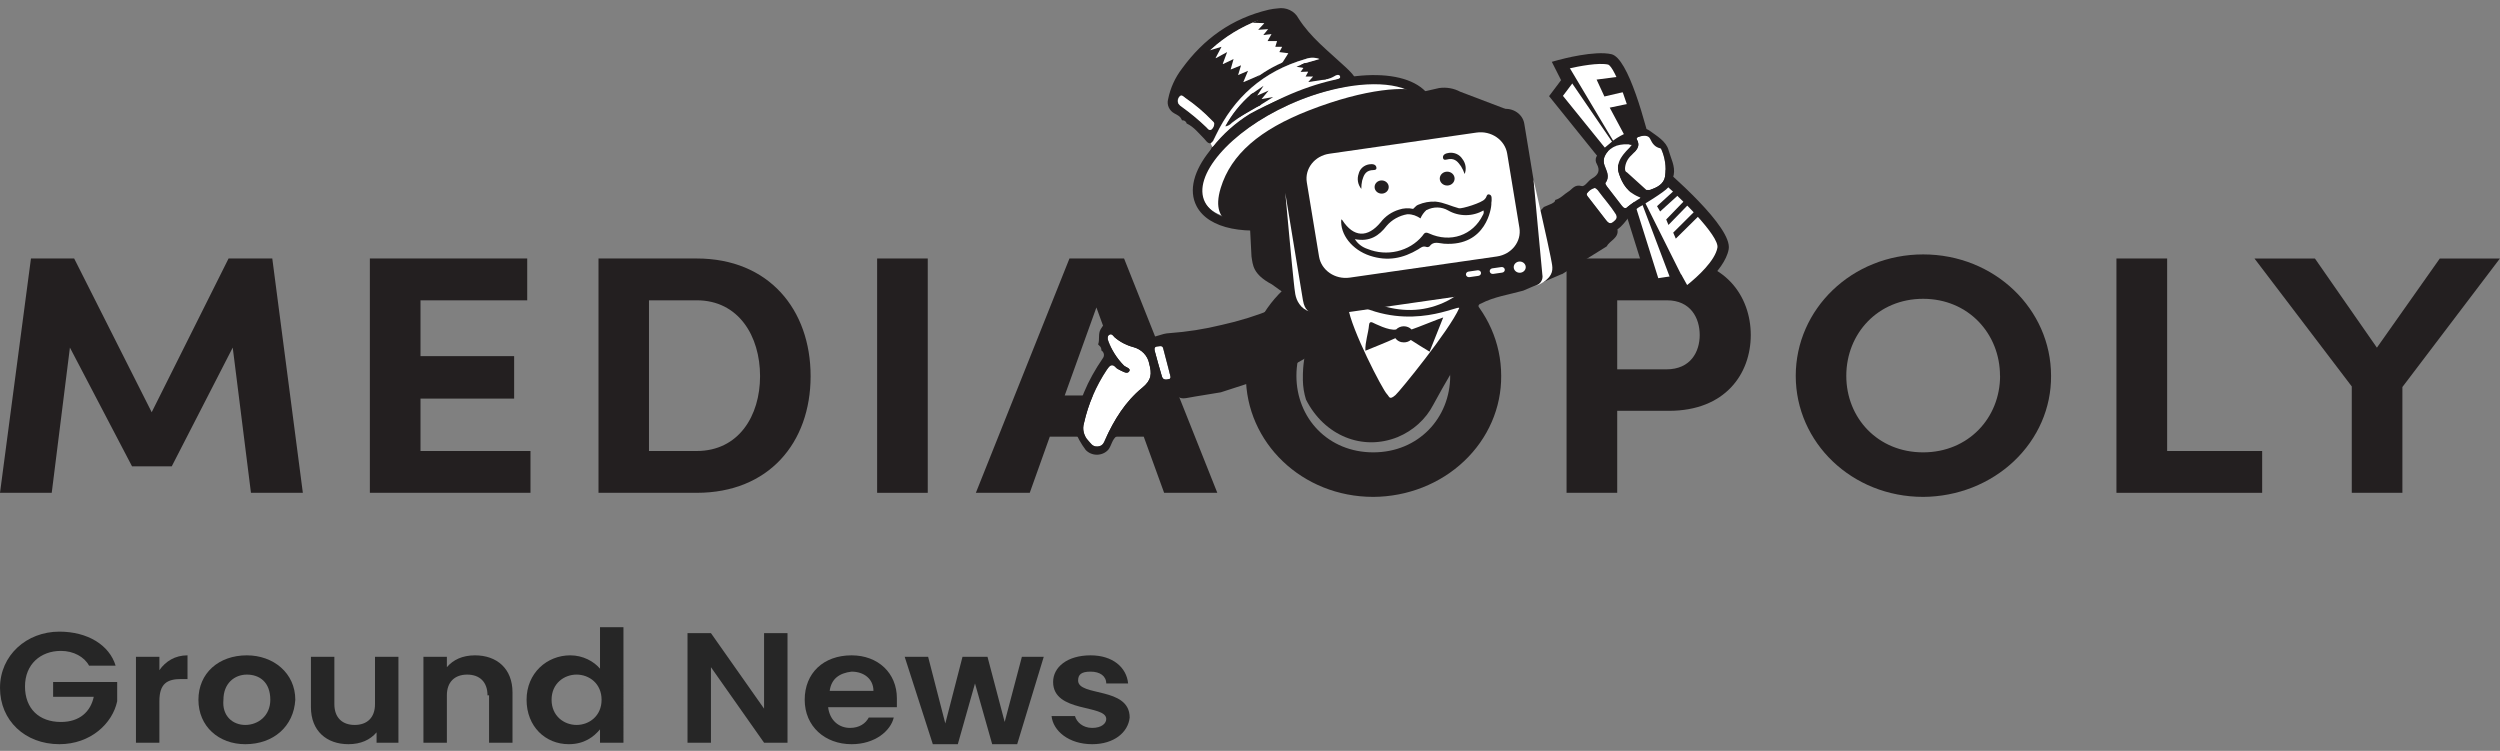
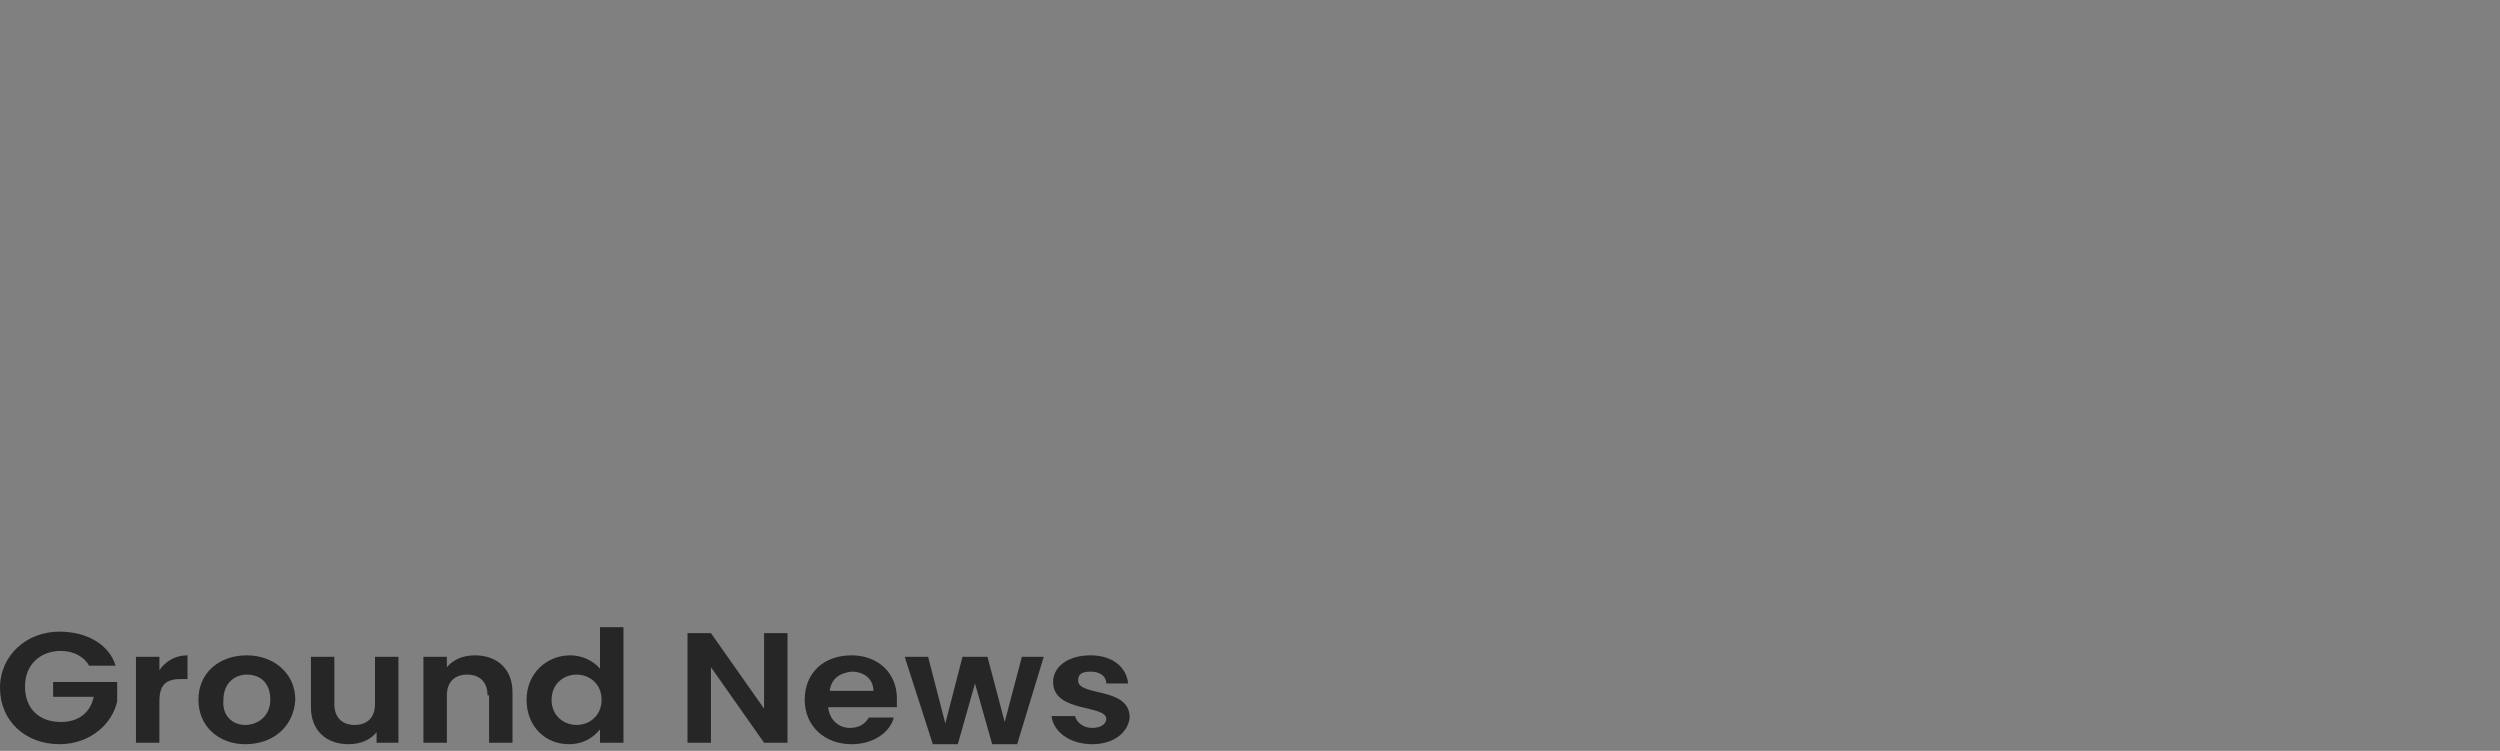
<svg xmlns="http://www.w3.org/2000/svg" width="293" height="88" viewBox="0 0 293 88" fill="none">
  <rect x="0" y="0" width="293" height="88" fill="#808080" stroke="none" />
  <path d="M13.551 78.02H10.438C9.889 76.979 8.607 76.285 7.142 76.285 4.761 76.285 2.93 77.847 2.93 80.45 2.93 83.053 4.578 84.615 7.142 84.615 9.339 84.615 10.621 83.4 10.988 81.665H6.226V79.929H13.734v2.256C13.185 84.789 10.621 87.219 6.959 87.219 2.93 87.219.0 84.442.0 80.624.0 76.805 3.113 74.028 6.959 74.028c3.296.0 5.86 1.562 6.592 3.992z" fill="#262626" />
  <path d="M18.68 87.046H15.934V76.98h2.747v1.562C19.413 77.501 20.512 76.806 21.977 76.806v2.777H21.244C19.596 79.583 18.68 80.104 18.68 82.187v4.86z" fill="#262626" />
  <path d="M28.75 87.22C25.637 87.22 23.256 85.137 23.256 82.013c0-3.124 2.381-5.207 5.677-5.207 3.113.0 5.677 2.083 5.677 5.207C34.426 85.137 32.046 87.22 28.75 87.22zM28.75 84.964c1.465.0 2.93-1.041 2.93-2.951C31.68 79.93 30.398 79.063 28.933 79.063S26.186 80.104 26.186 82.013C26.003 83.922 27.285 84.964 28.75 84.964z" fill="#262626" />
  <path d="M46.88 87.046H44.133v-1.215C43.4 86.698 42.301 87.219 40.836 87.219c-2.564.0-4.395-1.562-4.395-4.339v-5.901h2.747v5.554C39.188 84.095 40.104 84.963 41.569 84.963 43.034 84.963 43.95 84.095 43.95 82.533V76.979h2.747V87.046H46.88z" fill="#262626" />
  <path d="M57.135 81.493C57.135 79.93 56.219 79.063 54.755 79.063c-1.465.0-2.381.868-2.381 2.43v5.554H49.627V76.98h2.747v1.215C53.106 77.327 54.205 76.806 55.67 76.806c2.564.0 4.395 1.562 4.395 4.339V87.046H57.318V81.493H57.135z" fill="#262626" />
  <path d="M66.842 76.806C68.307 76.806 69.589 77.5 70.322 78.368V73.508h2.747V87.046H70.322v-1.562C69.589 86.351 68.49 87.219 66.659 87.219c-2.747.0-4.944-2.083-4.944-5.207.0-3.124 2.381-5.207 5.128-5.207zM67.575 79.062C66.11 79.062 64.645 80.103 64.645 82.012 64.645 83.922 66.11 84.963 67.575 84.963 69.04 84.963 70.505 83.922 70.505 82.012 70.505 80.103 69.04 79.062 67.575 79.062z" fill="#262626" />
  <path d="M92.296 74.203V87.046H89.549L83.323 78.195v8.851H80.576V74.203H83.323L89.549 83.054V74.203h2.747z" fill="#262626" />
  <path d="M99.804 87.22C96.691 87.22 94.311 85.137 94.311 82.013 94.311 78.889 96.508 76.806 99.804 76.806c3.113.0 5.311 2.083 5.311 5.033.0.347.0.694.0 1.041H97.057C97.24 84.443 98.339 85.311 99.621 85.311 100.72 85.311 101.452 84.79 101.819 84.096H104.749C104.382 85.658 102.551 87.22 99.804 87.22zM97.24 80.972h5.128C102.368 79.583 101.269 78.716 99.804 78.716 98.339 78.889 97.424 79.583 97.24 80.972z" fill="#262626" />
  <path d="M106.029 76.979h2.747l2.015 7.81L112.805 76.979H115.735L117.749 84.616 119.764 76.979h2.563l-3.113 10.24H116.284L114.27 80.103l-2.014 7.116H109.326l-3.297-10.24z" fill="#262626" />
  <path d="M128.003 87.22C125.257 87.22 123.425 85.658 123.242 83.922h2.747C126.172 84.617 126.905 85.311 128.003 85.311 129.102 85.311 129.652 84.79 129.652 84.269 129.652 82.534 123.425 83.575 123.425 79.93c0-1.736 1.648-3.124 4.395-3.124C130.384 76.806 132.032 78.195 132.215 80.104H129.652C129.652 79.236 128.919 78.716 127.82 78.716 126.722 78.716 126.355 79.063 126.355 79.757 126.355 81.666 132.398 80.451 132.398 84.096 132.215 85.832 130.567 87.22 128.003 87.22z" fill="#262626" />
  <g clip-path="url(#clip0_1537_5444)">
    <path d="M27.276 40.737 20.127 54.658H15.477L8.194 40.737 6.063 57.758H0L3.628 30.295H8.692L17.779 48.313l9.009-18.018h5.124l3.582 27.463H29.412l-2.136-17.021z" fill="#231f20" />
    <path d="M62.172 57.758H43.348V30.295H61.79v4.901H49.282V41.735H60.257V46.718H49.282V52.857h12.89v4.901z" fill="#231f20" />
    <path d="M81.653 30.295C90.101 30.295 95.004 36.275 95.004 44.087 95.004 51.898 90.092 57.758 81.653 57.758H70.144V30.295h11.509zm7.426 13.792c0-4.703-2.518-8.891-7.426-8.891H76.06V52.857H81.653C86.561 52.857 89.079 48.751 89.079 44.087z" fill="#231f20" />
    <path d="M108.733 30.295V57.758h-5.934V30.295h5.934z" fill="#231f20" />
    <path d="M123.035 51.18l-2.348 6.578h-6.316l10.97-27.463H131.74l10.929 27.463h-6.233L134.047 51.18H123.035zm5.464-15.146L124.784 46.352h7.467L128.499 36.034z" fill="#231f20" />
    <path d="M146.016 44.048C146.016 36.232 152.59 29.817 160.954 29.817 169.319 29.817 175.939 36.232 175.939 44.048 175.954 45.899 175.578 47.734 174.833 49.449S172.988 52.725 171.596 54.043C170.205 55.361 168.548 56.409 166.722 57.129 164.896 57.848 162.936 58.224 160.954 58.235c-8.364.0-14.938-6.376-14.938-14.188zm23.938.0c0-4.944-3.715-9.028-9.009-9.028-5.294.0-9.005 4.067-9.005 9.028C151.94 49.009 155.651 53.016 160.945 53.016c5.294.0 9.018-4.028 9.018-8.968H169.954z" fill="#231f20" />
    <path d="M205.19 39.263c0 4.506-2.946 8.886-9.603 8.886H189.538v9.609H183.6V30.295h11.997C202.253 30.295 205.19 34.796 205.19 39.263zM199.206 39.263C199.206 37.268 198.138 35.196 195.362 35.196H189.538V43.287H195.302c2.854.0 3.904-2.072 3.904-4.024z" fill="#231f20" />
    <path d="M210.461 44.048C210.461 36.232 217.035 29.817 225.4 29.817c8.364.0 14.984 6.414 14.984 14.23C240.399 45.899 240.024 47.734 239.279 49.449 238.533 51.164 237.433 52.725 236.042 54.043c-1.392 1.318-3.048 2.366-4.874 3.086C229.341 57.848 227.381 58.224 225.4 58.235 217.035 58.235 210.461 51.86 210.461 44.048zm23.939.0C234.4 39.104 230.684 35.02 225.39 35.02 220.096 35.02 216.386 39.087 216.386 44.048 216.386 49.009 220.096 53.016 225.39 53.016 230.684 53.016 234.409 48.988 234.409 44.048H234.4z" fill="#231f20" />
    <path d="M253.99 30.295V52.857h11.136v4.901H248.047V30.295H253.99z" fill="#231f20" />
    <path d="M281.561 45.359v12.399H275.627V45.29L264.229 30.303h7.084L278.573 40.746 285.939 30.303H292.983L281.561 45.359z" fill="#231f20" />
    <path d="M162.018 50.14C161.705 50.14 155.039 34.706 155.039 34.706l18.065-1.453L172.68 37.203 162.018 50.14z" fill="#fff" />
    <path d="M182.367 11.236 189.839 20.509 193.858 33.295 196.689 32.865 197.518 34.357S201.523 31.537 201.937 29.108C202.351 26.679 193.292 19.121 193.292 19.121S190.529 7.392 188.688 6.963C186.846 6.533 182.795 7.642 182.795 7.642L183.716 9.452 182.367 11.236z" fill="#fff" />
    <path d="M197.29 35.312 196.319 33.592 193.382 34.022l-4.143-13.207L181.551 11.27 182.959 9.396 181.873 7.246 182.619 7.04C183.052 6.92 186.9 5.896 188.861 6.352 190.822 6.808 192.825 14.241 193.902 18.785 195.771 20.355 203.045 26.644 202.603 29.203 202.143 31.851 198.101 34.727 197.93 34.852L197.29 35.312zM197.056 32.19 197.732 33.407C198.998 32.405 201.019 30.527 201.282 29.022 201.507 27.711 197.166 23.201 192.843 19.598L192.682 19.46 192.636 19.267C191.048 12.496 189.253 7.926 188.493 7.573 187.397 7.315 185.114 7.741 183.733 8.063L184.474 9.516l-1.298 1.72L190.459 20.239 194.349 32.603 197.056 32.19z" fill="#231f20" />
    <path d="M183.651 7.427l6.845 11.47-7.697-11.26L183.651 7.427z" fill="#231f20" />
    <path d="M195.892 32.986 191.15 20.436 197.075 32.277 195.892 32.986z" fill="#231f20" />
    <path d="M190.141 8.936 187.121 9.327 188.037 11.309 190.832 10.656" fill="#231f20" />
    <path d="M191.316 12.057 188.66 12.616l2.804 5.245L192.454 17.668 191.316 12.057z" fill="#231f20" />
    <path d="M194.735 21.154l-1.602 1.363L193.543 23.115 195.803 21.326" fill="#231f20" />
    <path d="M196.551 22.019 194.203 24.164 194.567 24.787 197.011 22.569 196.551 22.019z" fill="#231f20" />
    <path d="M197.613 23.313l-2.334 2.408L195.542 26.365 197.991 23.85 197.613 23.313z" fill="#231f20" />
    <path d="M198.733 24.645 196.1 27.264 196.403 27.969 199.166 25.239 198.733 24.645z" fill="#231f20" />
    <path d="M161.723 34.254C162.024 34.353 162.332 34.432 162.644 34.491 163.417 34.636 164.211 34.657 164.992 34.555L163.049 33.742C162.768 33.712 162.49 33.663 162.216 33.596 161.503 33.48 160.853 33.14 160.375 32.633L158.598 31.872C159.304 32.987 160.412 33.831 161.723 34.254z" fill="#231f20" />
    <path d="M176.948 26.907C176.999 26.799 177.023 26.682 177.015 26.564 177.008 26.447 176.971 26.333 176.906 26.232 176.325 26.694 175.627 27.009 174.879 27.149 174.13 27.289 173.356 27.249 172.629 27.031L170.125 30.363C173.196 31.292 176.054 29.804 176.948 26.907z" fill="#fff" />
    <path d="M164.988 34.555C164.207 34.657 163.413 34.636 162.64 34.491 162.327 34.432 162.02 34.353 161.719 34.254c-1.31-.421-2.417-1.262-3.126-2.373L152.328 29.263C151.674 29.796 151.614 30.617 152.254 31.356 153.175 32.44 154.404 32.569 156.177 31.743 156.209 32.302 156.614 32.633 157.005 32.977 158.3 34.144 159.843 35.042 161.535 35.613 164.095 36.447 166.645 36.503 169.145 35.389 170.665 34.72 171.93 33.633 172.768 32.272 172.901 32.053 173.182 31.821 173.016 31.563 172.851 31.305 172.556 31.477 172.312 31.49 171.626 31.537 170.825 31.296 170.429 32.126 170.377 32.178 170.312 32.217 170.239 32.239 170.167 32.262 170.09 32.267 170.015 32.255 169.518 32.148 169.288 32.474 168.979 32.724 168.569 33.062 168.128 33.367 167.662 33.635L166.521 35.187 164.988 34.555z" fill="#fff" />
    <path d="M162.212 33.592C162.485 33.659 162.764 33.708 163.045 33.738L160.389 32.629C160.863 33.133 161.505 33.472 162.212 33.592z" fill="#fff" />
    <path d="M173.596 26.438C174.006 26.485 174.199 26.339 174.162 25.952 174.135 25.677 174.103 25.402 174.061 25.131L173.141 26.369C173.283 26.395 173.426 26.421 173.596 26.438z" fill="#fff" />
    <path d="M192.821 22.414C193.004 22.401 193.181 22.351 193.342 22.268 194.221 22.006 195.022 21.554 195.151 20.664 195.304 19.573 195.145 18.464 194.69 17.448 194.69 17.423 194.635 17.414 194.621 17.392 194.092 16.494 194.009 16.141 193.309 15.909 193.115 15.851 192.91 15.83 192.707 15.847 192.504 15.864 192.306 15.919 192.126 16.008 191.928 16.064 191.726 16.159 191.845 16.365 192.306 17.199 191.698 17.676 191.201 18.197 190.769 18.585 190.504 19.108 190.455 19.667 190.455 19.865 190.455 19.985 190.455 20.286 190.496 20.894 190.792 21.463 191.279 21.868 191.708 22.214 192.254 22.407 192.821 22.414z" fill="#fff" />
    <path d="M189.738 20.346C189.277 18.915 190.322 17.964 191.289 16.971 190.66 16.856 190.009 16.896 189.402 17.087 188.366 17.517 187.717 18.429 188.02 19.319 188.264 20.037 188.72 20.681 188.154 21.438 188.103 21.503 188.223 21.713 188.306 21.825 188.886 22.59 189.48 23.347 190.069 24.108 190.253 24.353 190.493 24.538 190.75 24.254 191.241 23.856 191.765 23.494 192.316 23.171 190.787 22.651 190.138 21.554 189.738 20.346z" fill="#fff" />
    <path d="M187.237 22.276C187.142 22.178 187.034 22.091 186.915 22.019 186.565 22.1 186.258 22.295 186.049 22.569 185.81 22.797 186.049 22.999 186.187 23.184 186.859 24.044 187.541 24.929 188.213 25.806 188.434 26.09 188.673 26.318 189.051 26.017 189.428 25.716 189.635 25.535 189.336 25.062 188.724 24.082 187.927 23.218 187.237 22.276z" fill="#fff" />
    <path d="M153.851 26.283 153.73 26.344 153.851 26.283z" fill="#231f20" />
    <path d="M153.599 26.443C153.587 26.481 153.587 26.521 153.599 26.559 153.587 26.521 153.587 26.481 153.599 26.443z" fill="#231f20" />
    <path d="M154.552 26.305C154.262 26.442 154.022 26.735 153.631 26.606 154.031 26.739 154.271 26.442 154.552 26.305z" fill="#231f20" />
    <path d="M158.014 30.153C158.061 30.769 158.261 31.367 158.598 31.898 158.263 31.366 158.063 30.769 158.014 30.153z" fill="#231f20" />
    <path d="M169.283 30.849C168.672 31.853 167.754 32.665 166.648 33.18 165.541 33.695 164.295 33.891 163.068 33.743L165.011 34.555C165.963 34.424 166.875 34.111 167.69 33.635l2.459-3.272C169.463 30.153 169.449 30.557 169.283 30.849z" fill="#231f20" />
    <path d="M153.586 26.583 153.601 26.567 153.586 26.583z" fill="#231f20" />
    <path d="M166.522 35.187 167.691 33.635C166.875 34.111 165.963 34.424 165.012 34.555L166.522 35.187z" fill="#231f20" />
    <path d="M158.014 30.153C158.07 30.176 158.123 30.205 158.172 30.24 158.123 30.205 158.07 30.176 158.014 30.153z" fill="#231f20" />
    <path d="M153.586 26.58 153.651 26.602C153.628 26.597 153.606 26.59 153.586 26.58z" fill="#231f20" />
    <path d="M153.598 26.567C153.618 26.578 153.64 26.587 153.662 26.593 153.642 26.581 153.62 26.573 153.598 26.567z" fill="#231f20" />
    <path d="M153.58 26.559s0 0 0 .023C153.58 26.582 153.585 26.568 153.58 26.559z" fill="#231f20" />
    <path d="M153.598 26.443C153.628 26.392 153.675 26.351 153.732 26.326 153.675 26.351 153.628 26.392 153.598 26.443z" fill="#231f20" />
    <path d="M196.16 20.492C196.358 19.486 195.814 18.54 195.557 17.599 195.276 16.554 194.176 15.935 193.333 15.316 192.629 14.8 191.625 15.118 190.82 15.492 190.211 15.742 189.638 16.059 189.112 16.438 188.748 16.795 187.514 17.655 187.091 18.377 187.029 18.515 187.003 18.665 187.014 18.814 187.025 18.963 187.074 19.108 187.155 19.237 187.556 19.985 187.335 20.497 186.584 20.922 186.124 21.176 185.751 21.911 185.364 21.803 184.526 21.576 184.282 22.177 183.808 22.461 183.334 22.745 182.888 23.278 182.266 23.437 182.266 23.7 182.027 23.755 181.866 23.867L180.945 24.258C180.337 25.015 179.403 25.337 178.565 25.78 178.173 25.991 177.906 25.78 177.851 25.35 177.824 25.174 177.819 24.998 177.805 24.822 177.805 24.495 177.805 24.078 177.414 24 177.023 23.923 177.101 24.43 176.926 24.619 176.91 24.644 176.896 24.67 176.884 24.697 176.604 25.234 176.277 25.935 175.618 25.836 175.13 25.763 175.236 24.976 175.158 24.512 175.124 24.271 175.083 24.035 175.034 23.803L174.053 25.092C174.095 25.363 174.127 25.638 174.155 25.914 174.166 25.981 174.16 26.049 174.137 26.114 174.114 26.178 174.075 26.237 174.024 26.285 173.972 26.333 173.909 26.368 173.84 26.389 173.77 26.41 173.697 26.415 173.625 26.404 173.455 26.404 173.289 26.361 173.123 26.331L172.622 26.993C173.348 27.21 174.123 27.25 174.871 27.111 175.619 26.971 176.317 26.655 176.898 26.193 176.963 26.294 177 26.408 177.008 26.526 177.015 26.643 176.991 26.761 176.94 26.868 176.047 29.766 173.188 31.253 170.117 30.307l-2.458 3.272C168.125 33.311 168.565 33.006 168.975 32.668 169.284 32.418 169.514 32.092 170.011 32.199 170.086 32.211 170.164 32.206 170.236 32.183S170.373 32.122 170.426 32.07C170.822 31.24 171.623 31.481 172.308 31.434 172.548 31.434 172.87 31.288 173.013 31.507 173.156 31.726 172.898 31.997 172.764 32.216 171.926 33.577 170.662 34.664 169.141 35.333 166.641 36.447 164.077 36.391 161.531 35.557 159.84 34.986 158.296 34.088 157.002 32.921 156.61 32.577 156.205 32.246 156.173 31.687 155.746 31.891 155.295 32.046 154.829 32.148l-1.303 6.363L154.11 38.54C153.855 38.583 153.623 38.706 153.452 38.889L153.259 39.826 153.167 39.628C153.167 39.74 153.139 39.856 153.13 39.981 152.955 41.984 152.67 42.401 152.697 44.551 152.708 45.325 152.832 46.095 153.065 46.838 155.202 51.056 159.681 52.896 163.815 51.223 165.623 50.466 167.089 49.141 167.958 47.478 168.626 46.24 169.486 44.718 169.933 43.975 170.09 43.708 171.977 40.2 172.493 38.601 172.834 37.72 173.094 36.814 173.271 35.892 173.275 35.819 173.305 35.75 173.356 35.695 173.406 35.64 173.475 35.602 173.551 35.587 175.098 34.774 176.852 34.533 178.519 34.065l4.405-1.892C182.938 32.155 182.959 32.141 182.983 32.136 183.006 32.13 183.031 32.133 183.053 32.143l5.244-3.259C188.665 28.188 189.761 27.895 189.563 26.885 190.668 26.107 191.11 24.736 192.389 24.116 192.389 24.116 195.069 22.521 195.511 21.967 195.815 21.513 196.034 21.015 196.16 20.492zM171.019 36.111C169.846 38.755 164.054 45.858 163.552 46.3 162.811 46.945 162.843 46.477 162.553 46.193 162.038 45.686 158.35 38.562 157.996 36 157.968 35.78 157.867 35.497 158.106 35.342 158.346 35.187 158.567 35.445 158.76 35.548 165.371 38.944 171.079 35.643 171.019 36.111zm18.06-10.095C188.706 26.318 188.462 26.09 188.241 25.806 187.569 24.946 186.888 24.056 186.216 23.184 186.073 22.999 185.838 22.797 186.078 22.569 186.287 22.295 186.594 22.1 186.943 22.018 187.062 22.091 187.171 22.178 187.266 22.276 187.947 23.218 188.743 24.082 189.365 25.062 189.646 25.535 189.374 25.767 189.079 26.017zm1.685-1.763C190.506 24.529 190.267 24.353 190.083 24.108 189.494 23.347 188.9 22.59 188.32 21.825 188.237 21.713 188.117 21.503 188.168 21.438 188.734 20.681 188.278 20.037 188.034 19.319 187.735 18.429 188.384 17.504 189.415 17.087 190.023 16.896 190.674 16.856 191.303 16.971 190.336 17.964 189.282 18.914 189.751 20.346 190.152 21.563 190.801 22.651 192.325 23.171 191.769 23.493 191.241 23.855 190.746 24.254H190.764zM193.361 22.255C193.225 22.269 193.087 22.269 192.951 22.255L190.681 20.2C190.433 20.097 190.451 19.864 190.456 19.667 190.504 19.108 190.77 18.585 191.202 18.196 191.699 17.676 192.329 17.199 191.846 16.365 191.726 16.159 191.929 16.064 192.127 16.008 192.61 15.862 193.186 15.832 193.393 16.266 193.66 16.834 193.955 17.255 194.622 17.392 194.637 17.396 194.652 17.403 194.664 17.413 194.676 17.422 194.685 17.435 194.691 17.448 195.145 18.464 195.304 19.573 195.151 20.664 195.023 21.554 194.222 21.984 193.342 22.255H193.361z" fill="#231f20" />
    <path d="M132.814 40.677C131.996 40.459 131.245 40.062 130.622 39.521 130.475 39.383 130.309 39.069 130.033 39.215 129.757 39.362 129.803 39.697 129.881 39.942 130.262 40.998 130.871 41.97 131.672 42.797 131.898 43.063 132.62 43.158 132.321 43.553 132.072 43.88 131.534 43.493 131.147 43.325 131.029 43.283 130.922 43.217 130.834 43.132 130.323 42.543 130.051 42.857 129.729 43.325 128.448 45.247 127.539 47.365 127.045 49.581 126.935 49.936 126.924 50.311 127.011 50.671 127.099 51.031 127.283 51.365 127.547 51.64 127.846 51.941 128.007 52.371 128.634 52.328 129.26 52.285 129.379 51.847 129.554 51.468 130.585 49.207 131.893 47.066 133.872 45.449 134.982 44.542 135.005 43.811 134.687 42.62 134.605 42.164 134.386 41.738 134.054 41.394 133.722 41.05 133.292 40.801 132.814 40.677z" fill="#fff" />
-     <path d="M135.677 40.591C135.36 40.591 135.245 40.806 135.318 41.077 135.59 42.092 135.871 43.106 136.17 44.112 136.308 44.585 136.695 44.516 137.059 44.422 137.114 44.389 137.156 44.34 137.178 44.282S137.2 44.162 137.178 44.104C136.888 42.999 136.612 41.894 136.313 40.798 136.23 40.471 135.912 40.583 135.677 40.591z" fill="#fff" />
    <path d="M149.225 36.197C147.265 36.998 145.231 37.631 143.148 38.089 141.153 38.577 139.115 38.897 137.058 39.043 136.137 39.078 135.359 39.572 134.402 39.654 133.544 39.721 132.684 39.565 131.916 39.203 131.561 39.258 131.414 39.043 131.308 38.773 131.284 38.755 131.264 38.733 131.249 38.708 131.235 38.683 131.227 38.655 131.225 38.626 130.995 38.682 130.885 38.532 130.765 38.394 130.047 37.534 129.563 37.616 129.002 38.579 128.661 39.16 128.923 39.787 128.698 40.363 128.744 40.406 128.785 40.454 128.831 40.501 128.919 40.57 128.987 40.657 129.03 40.756 129.074 40.855 129.091 40.962 129.08 41.068 129.158 41.118 129.224 41.183 129.275 41.257 129.325 41.332 129.359 41.416 129.374 41.503 129.389 41.59 129.385 41.679 129.362 41.765 129.339 41.85 129.298 41.931 129.241 42.001 127.496 44.555 126.244 47.285 125.922 50.337 126.241 51.185 126.683 51.988 127.234 52.724 127.4 52.906 127.607 53.051 127.841 53.149 128.074 53.248 128.328 53.297 128.584 53.293 128.841 53.288 129.092 53.231 129.322 53.126 129.552 53.02 129.754 52.868 129.913 52.681 130.286 52.178 130.328 51.507 130.885 51.107 131.221 49.942 132.072 49.061 132.823 48.141 133.422 47.387 134.112 46.7 134.88 46.094 135.432 45.654 136.14 45.424 136.865 45.449 137.325 45.449 137.656 45.557 137.785 46.008 137.983 46.64 138.444 46.765 139.097 46.645 140.423 46.395 141.754 46.215 143.084 45.978L147.379 44.585l4.143-1.767L155.348 40.647 156.881 39.697 154.819 32.19C153.792 33.068 149.46 36.103 149.225 36.197zM133.872 45.445C131.893 47.053 130.585 49.194 129.554 51.464 129.379 51.855 129.259 52.289 128.633 52.324 128.007 52.358 127.846 51.937 127.547 51.636 127.283 51.361 127.099 51.027 127.011 50.667 126.923 50.306 126.935 49.931 127.045 49.577 127.539 47.36 128.447 45.243 129.729 43.321 130.051 42.852 130.323 42.539 130.834 43.128 130.922 43.212 131.029 43.278 131.147 43.321 131.534 43.489 132.068 43.876 132.321 43.549 132.62 43.154 131.897 43.059 131.672 42.792 130.871 41.966 130.262 40.994 129.881 39.938 129.803 39.693 129.747 39.362 130.033 39.211 130.318 39.061 130.493 39.379 130.622 39.516 131.245 40.058 131.995 40.454 132.813 40.673 133.291 40.796 133.721 41.044 134.052 41.388 134.384 41.731 134.604 42.156 134.687 42.612 135.005 43.807 134.982 44.538 133.872 45.445zM136.317 40.797C136.616 41.894 136.892 42.999 137.182 44.104 137.204 44.161 137.204 44.224 137.182 44.282 137.16 44.34 137.118 44.389 137.063 44.422 136.699 44.516 136.312 44.585 136.174 44.112 135.875 43.106 135.594 42.092 135.322 41.077 135.249 40.806 135.364 40.6 135.681 40.591 135.912 40.583 136.229 40.471 136.317 40.797z" fill="#231f20" />
    <path d="M156.743 23.235C163.826 20.023 168.293 14.967 166.721 11.943 165.148 8.918 158.131 9.07 151.048 12.282 143.965 15.494 139.497 20.55 141.07 23.574 142.643 26.599 149.659 26.447 156.743 23.235z" fill="#fff" />
    <path d="M143.822 16.593C145.663 14.443 148.103 13.055 150.769 11.954 152.61 11.193 154.562 10.737 156.427 10.05 156.928 9.869 157.522 10.05 157.978 9.779 158.434 9.508 159.819 9.843 157.739 7.9 155.658 5.957 153.595 4.392 152.168 2.13 151.954 1.722 151.603 1.389 151.169 1.182 150.735.975 150.241.905 149.761.982 149.409 1.009 149.06 1.059 148.716 1.133 144.347 2.16 141.06 4.572 138.551 8.012 137.725 9.085 137.164 10.315 136.907 11.614 136.814 11.934 136.838 12.274 136.975 12.58 137.111 12.886 137.353 13.141 137.662 13.304 137.971 13.476 138.339 13.631 138.473 14.001 138.492 14.009 138.508 14.024 138.518 14.041 138.527 14.059 138.531 14.08 138.528 14.099 138.652 14.085 138.777 14.116 138.878 14.184 138.978 14.253 139.048 14.355 139.071 14.469 139.946 14.878 140.484 15.621 141.134 16.258 141.35 16.473 141.479 16.791 141.865 16.808 141.947 16.748 142.021 16.681 142.086 16.606L142.151 16.516 142.174 16.49 142.225 16.412C142.226 16.399 142.226 16.387 142.225 16.374 142.26 16.315 142.293 16.255 142.321 16.193 142.353 16.129 142.39 16.06 142.418 15.991 142.446 15.922 142.459 15.901 142.482 15.858 144.595 11.451 148.007 8.351 153.002 6.907 153.521 6.708 154.103 6.708 154.622 6.907 153.996 7.087 153.448 7.259 152.891 7.401 152.334 7.543 152.297 7.676 152.868 8.033 153.031 8.136 153.178 8.259 153.305 8.399 154.226 9.353 155.216 9.645 156.431 8.906 156.606 8.798 156.892 8.678 157.011 8.906 157.163 9.203 156.79 9.246 156.611 9.336 155.822 9.729 154.988 10.036 154.125 10.252 151.443 10.972 148.871 12.008 146.469 13.334 144.768 14.371 143.276 15.681 142.063 17.203 141.603 18.179 141.143 19.151 141.143 20.247l2.679-3.654zm-1.547-2.09C142.273 14.63 142.242 14.754 142.186 14.868 142.13 14.983 142.049 15.086 141.948 15.17 141.672 15.346 141.516 15.05 141.364 14.903 140.474 14.047 139.518 13.252 138.505 12.526 138.345 12.43 138.208 12.306 138.1 12.16 138.029 12.022 138.002 11.867 138.023 11.714 138.044 11.561 138.113 11.418 138.219 11.301 138.473 11.012 138.68 11.339 138.896 11.468 140.034 12.25 141.083 13.139 142.027 14.121 142.169 14.246 142.321 14.34 142.312 14.521L142.275 14.504zm8.595-7.408C149.318 7.705 147.884 8.549 146.626 9.594 146.331 9.83 146.059 9.994 145.728 9.645 144.586 8.522 143.355 7.482 142.045 6.533 141.741 6.296 141.622 6.103 141.948 5.789 143.54 4.337 145.415 3.184 147.473 2.393 147.519 2.393 147.574 2.367 147.537 2.393 147.947 2.32 148.062 2.534 148.177 2.737 148.951 4.017 149.897 5.2 150.99 6.258 151.372 6.619 151.492 6.851 150.87 7.096z" fill="#231f20" />
-     <path d="M148.181 2.719C148.066 2.517 147.951 2.289 147.542 2.375c.036.0.0.0-.065.0C145.42 3.167 143.545 4.32 141.953 5.772 141.626 6.068 141.746 6.279 142.049 6.516 143.36 7.464 144.591 8.505 145.732 9.628 146.064 9.976 146.335 9.813 146.63 9.577 147.888 8.532 149.322 7.688 150.875 7.079 151.514 6.834 151.395 6.601 151.017 6.219 149.918 5.169 148.965 3.993 148.181 2.719z" fill="#fff" />
    <path d="M146.49 13.334C148.892 12.008 151.465 10.972 154.146 10.252 155.01 10.036 155.844 9.729 156.632 9.336 156.812 9.237 157.185 9.194 157.033 8.906 156.918 8.687 156.627 8.807 156.453 8.906 155.237 9.65 154.224 9.336 153.327 8.394 153.156 8.235 152.969 8.091 152.77 7.964 152.337 7.668 152.461 7.535 152.912 7.414 153.469 7.272 154.017 7.1 154.643 6.92c-.519-.198-1.101-.198-1.62.0C148.014 8.364 144.617 11.464 142.504 15.871 142.481 15.914 142.462 15.961 142.439 16.004 142.416 16.047 142.375 16.142 142.342 16.206 142.314 16.268 142.282 16.328 142.246 16.387 142.247 16.399 142.247 16.413 142.246 16.425L142.195 16.503 142.172 16.529 142.108 16.619C142.042 16.694 141.968 16.761 141.887 16.821L142.108 17.251C143.309 15.713 144.793 14.387 146.49 13.334zM146.601 11.081C146.693 10.991 146.831 10.896 146.96 10.987 147.363 11.257 147.655 11.649 147.784 12.096 147.862 12.414 147.388 12.436 147.149 12.569 146.179 13.113 145.256 13.725 144.386 14.4 144.193 14.62 143.925 14.771 143.627 14.83 144.376 13.428 145.382 12.159 146.601 11.081z" fill="#fff" />
    <path d="M142.083 16.602C142.018 16.676 141.944 16.743 141.863 16.803 141.944 16.743 142.018 16.676 142.083 16.602z" fill="#fff" />
    <path d="M142.344 16.188C142.376 16.124 142.412 16.055 142.44 15.987 142.412 16.055 142.376 16.124 142.344 16.188z" fill="#fff" />
    <path d="M142.223 16.396C142.224 16.383 142.224 16.369 142.223 16.356 142.224 16.369 142.224 16.383 142.223 16.396z" fill="#fff" />
    <path d="M142.148 16.513 142.173 16.486 142.148 16.513z" fill="#fff" />
    <path d="M138.931 11.485C138.738 11.356 138.507 11.03 138.254 11.318 138.147 11.435 138.079 11.578 138.058 11.731 138.037 11.884 138.063 12.039 138.135 12.178 138.242 12.323 138.38 12.447 138.54 12.543 139.553 13.27 140.509 14.064 141.398 14.921 141.55 15.067 141.707 15.35 141.983 15.187 142.084 15.103 142.164 15 142.221 14.886 142.277 14.771 142.307 14.647 142.31 14.521 142.31 14.34 142.167 14.245 142.061 14.138 141.118 13.156 140.069 12.267 138.931 11.485z" fill="#fff" />
    <path d="M147.15 12.552C147.389 12.418 147.863 12.397 147.785 12.079 147.652 11.638 147.361 11.252 146.961 10.987 146.832 10.896 146.694 10.987 146.602 11.081 145.38 12.147 144.367 13.404 143.609 14.796 143.907 14.737 144.175 14.585 144.369 14.366 145.245 13.695 146.174 13.089 147.15 12.552z" fill="#231f20" />
    <path d="M151.4 26.516C146.082 27.664 141.64 26.864 140.236 24.155 138.316 20.467 142.86 14.83 150.58 11.331 158.3 7.831 165.85 7.977 167.77 11.67 168.718 13.489 168.115 15.845 166.071 18.3 164.115 20.651 161.044 22.853 157.426 24.495 155.503 25.374 153.482 26.052 151.4 26.516zM156.754 10.376c-1.967.433-3.875 1.069-5.69 1.896C144.158 15.411 139.642 20.651 141.235 23.713 142.828 26.774 150.019 26.722 156.938 23.571 160.409 21.997 163.341 19.904 165.192 17.672 166.964 15.544 167.521 13.579 166.771 12.13 165.602 9.908 161.541 9.332 156.754 10.376z" fill="#231f20" />
    <path d="M153.368 12.956C147.65 15.196 144.285 18.068 143.07 22.023 141.615 26.782 145.919 26.434 145.919 26.434s11.357-1.161 14.815-3.689C164.191 20.217 167.441 14.779 167.441 14.779S168.256 11.524 166.617 10.789C164.978 10.054 160.117 10.316 153.368 12.956z" fill="#231f20" />
    <path d="M141.09 6.103l2.071-.619L142.439 6.851 143.82 6.103 143.286 7.534 144.575 6.92 144.229 8.149l1.22-.494L145.104 8.798 146.269 8.3 145.707 9.641 147.659 8.798 145.044 11.374 140.91 6.421 141.09 6.103z" fill="#231f20" />
    <path d="M148.624 1.735 146.801 2.663l1.381.052L147.459 3.493 148.624 3.416 148.058 4.108 149.024 3.988 148.559 4.813h1.114L149.466 5.484H150.272L149.94 6.103 150.995 6.24 150.065 7.711 152.514 6.481 148.624 1.735z" fill="#231f20" />
    <path d="M146.601 11.081 148.088 10.054 147.343 11.202 148.682 10.613 147.854 11.61 149.216 11.374 147.633 12.358l-2.965 1.711L146.601 11.081z" fill="#231f20" />
    <path d="M152.914 7.397 151.947 7.827 152.771 7.952 152.431 8.429 153.328 8.394 153.015 8.97H153.895L153.328 9.615 155.372 9.306 156.62 8.179 152.914 7.397z" fill="#231f20" />
    <path d="M161.761 34.345C162.061 34.445 162.369 34.522 162.682 34.577 163.453 34.723 164.246 34.746 165.025 34.646L163.087 33.833C162.807 33.799 162.529 33.75 162.254 33.687 161.54 33.57 160.89 33.228 160.413 32.719L158.617 31.971C159.332 33.084 160.446 33.925 161.761 34.345z" fill="#231f20" />
    <path d="M176.981 26.997C177.035 26.89 177.06 26.773 177.053 26.655 177.047 26.537 177.009 26.423 176.944 26.322 176.362 26.784 175.665 27.099 174.916 27.239 174.168 27.379 173.394 27.338 172.667 27.122L170.158 30.454C173.229 31.382 176.092 29.895 176.981 26.997z" fill="#fff" />
    <path d="M165.02 34.645C164.241 34.746 163.448 34.723 162.677 34.577 162.364 34.522 162.056 34.445 161.756 34.344 160.446 33.922 159.337 33.082 158.626 31.971l-6.261-2.618C151.711 29.886 151.651 30.703 152.291 31.447 153.212 32.526 154.437 32.655 156.209 31.834 156.252 32.08 156.347 32.316 156.49 32.527 156.632 32.738 156.818 32.921 157.038 33.063 158.331 34.231 159.875 35.129 161.568 35.699 164.132 36.559 166.682 36.593 169.177 35.479 170.697 34.809 171.961 33.722 172.8 32.362 172.938 32.143 173.215 31.907 173.049 31.649 172.883 31.391 172.589 31.563 172.349 31.58 171.663 31.627 170.862 31.387 170.462 32.216 170.41 32.267 170.346 32.306 170.274 32.328 170.203 32.351 170.126 32.357 170.052 32.345 169.55 32.238 169.325 32.56 169.016 32.814 168.606 33.151 168.166 33.455 167.7 33.721l-1.179 1.556L165.02 34.645z" fill="#fff" />
    <path d="M149.991 30.11C150.166 30.17 150.364 30.26 150.521 30.11 150.677 29.959 150.544 29.783 150.438 29.65 150.113 29.25 149.903 28.78 149.83 28.283L148.398 27.685C148.412 28.768 149.071 29.796 149.991 30.11z" fill="#fff" />
-     <path d="M173.632 26.524C174.042 26.572 174.231 26.425 174.199 26.043 174.171 25.763 174.134 25.492 174.093 25.217L173.172 26.46 173.632 26.524z" fill="#fff" />
    <path d="M153.89 26.352 153.77 26.413 153.89 26.352z" fill="#231f20" />
    <path d="M153.63 26.529C153.621 26.568 153.621 26.61 153.63 26.649 153.621 26.61 153.621 26.568 153.63 26.529z" fill="#231f20" />
    <path d="M154.597 26.391C154.302 26.533 154.062 26.821 153.676 26.696 154.062 26.825 154.302 26.533 154.597 26.391z" fill="#231f20" />
    <path d="M158.047 30.226C158.099 30.841 158.299 31.438 158.632 31.971 158.299 31.438 158.099 30.841 158.047 30.226z" fill="#231f20" />
    <path d="M169.283 30.939C168.671 31.943 167.754 32.754 166.647 33.269 165.541 33.784 164.295 33.981 163.068 33.833L165.006 34.645C165.959 34.511 166.873 34.197 167.69 33.721L170.144 30.454C169.5 30.256 169.486 30.647 169.283 30.939z" fill="#231f20" />
    <path d="M153.617 26.672 153.636 26.653 153.617 26.672z" fill="#231f20" />
    <path d="M158.047 30.226C158.105 30.245 158.159 30.274 158.205 30.313 158.159 30.274 158.105 30.245 158.047 30.226z" fill="#231f20" />
    <path d="M148.434 22.964C148.353 23.045 148.262 23.115 148.162 23.175 148.262 23.115 148.353 23.045 148.434 22.964z" fill="#231f20" />
    <path d="M153.631 26.67 153.696 26.696 153.631 26.67z" fill="#231f20" />
    <path d="M153.631 26.657 153.696 26.683 153.631 26.657z" fill="#231f20" />
    <path d="M153.631 26.529C153.663 26.477 153.711 26.437 153.769 26.412 153.711 26.437 153.663 26.477 153.631 26.529z" fill="#231f20" />
    <path d="M170.701 27.522 153.53 36.529l-4.47-3.203C146.804 32.13 146.836 31.038 146.675 30.054L146.113 19.155C147.421 18.137 148.259 16.301 149.911 14.598l18.746-4.278C169.512 10.195 170.388 10.347 171.138 10.75l6.786 2.58-5.303 11.745C172.712 25.637 172.561 26.21 172.202 26.669 171.842 27.127 171.302 27.434 170.701 27.522z" fill="#231f20" />
    <path d="M176.139 12.781l-24.316 3.495C150.622 16.449 149.798 17.498 149.983 18.62l2.743 16.644C152.911 36.386 154.035 37.155 155.236 36.982l24.315-3.495C180.752 33.315 181.576 32.265 181.391 31.144l-2.743-16.644C178.463 13.378 177.34 12.608 176.139 12.781z" fill="#231f20" />
    <path d="M173.045 15.538l-17.249 2.479C154.075 18.265 152.894 19.768 153.159 21.376l1.434 8.698C154.858 31.682 156.468 32.784 158.189 32.537l17.249-2.479C177.16 29.81 178.34 28.306 178.075 26.699L176.642 18.001C176.377 16.393 174.767 15.29 173.045 15.538z" fill="#fff" />
    <path d="M153.528 36.529S152.916 36.46 152.704 35.187L151.646 28.764 150.633 22.595S151.489 31.92 151.627 33.033C151.765 34.147 151.751 34.891 152.29 35.639 152.574 36.065 153.014 36.381 153.528 36.529z" fill="#fff" />
-     <path d="M161.93 22.694C162.388 22.694 162.759 22.347 162.759 21.92 162.759 21.492 162.388 21.146 161.93 21.146 161.473 21.146 161.102 21.492 161.102 21.92 161.102 22.347 161.473 22.694 161.93 22.694z" fill="#231f20" />
    <path d="M159.546 22.139C159.343 21.888 159.209 21.595 159.155 21.285 159.102 20.974 159.13 20.657 159.237 20.359 159.3 20.085 159.449 19.834 159.664 19.639 159.88 19.444 160.153 19.313 160.448 19.263 160.826 19.203 161.24 19.228 161.314 19.615 161.387 20.002 160.95 19.912 160.692 19.955 159.974 20.08 159.813 20.621 159.647 21.159 159.576 21.481 159.542 21.81 159.546 22.139z" fill="#231f20" />
    <path d="M169.61 21.744C170.091 21.744 170.48 21.38 170.48 20.931 170.48 20.482 170.091 20.118 169.61 20.118 169.13 20.118 168.74 20.482 168.74 20.931 168.74 21.38 169.13 21.744 169.61 21.744z" fill="#231f20" />
    <path d="M171.659 20.398C171.774 20.102 171.808 19.784 171.759 19.473 171.71 19.161 171.579 18.866 171.378 18.614 171.223 18.369 170.995 18.173 170.722 18.048 170.448 17.924 170.142 17.877 169.84 17.913 169.463 17.96 169.067 18.106 169.118 18.493 169.168 18.88 169.578 18.674 169.836 18.644 170.572 18.558 170.904 19.026 171.24 19.503 171.412 19.787 171.553 20.087 171.659 20.398z" fill="#231f20" />
    <path d="M178.113 31.967C178.502 31.967 178.817 31.672 178.817 31.309 178.817 30.946 178.502 30.651 178.113 30.651S177.408 30.946 177.408 31.309C177.408 31.672 177.724 31.967 178.113 31.967z" fill="#fff" />
    <path d="M175.955 31.299l-1.06.152C174.702 31.479 174.569 31.648 174.598 31.827 174.628 32.007 174.809 32.13 175.002 32.102L176.063 31.949C176.256 31.922 176.389 31.753 176.359 31.574 176.33 31.394 176.149 31.271 175.955 31.299z" fill="#fff" />
    <path d="M173.168 31.678l-1.06.152C171.915 31.858 171.782 32.026 171.811 32.206 171.841 32.386 172.022 32.508 172.215 32.481l1.06-.152C173.469 32.3 173.602 32.132 173.572 31.953 173.543 31.773 173.362 31.65 173.168 31.678z" fill="#fff" />
    <path d="M169.146 37.204C168.575 37.376 166.144 38.39 165.435 38.614 165.321 38.496 165.181 38.401 165.026 38.337 164.87 38.272 164.701 38.239 164.531 38.239 164.36 38.239 164.192 38.272 164.036 38.337 163.88 38.401 163.74 38.496 163.626 38.614 162.784 38.794 161.08 37.896 160.864 37.801 160.569 37.668 160.468 37.87 160.45 38.098 160.367 39.082 159.989 40.037 160.021 41.107 161.237 40.604 162.406 40.157 163.539 39.633 163.645 39.788 163.793 39.914 163.967 40.001 164.141 40.087 164.336 40.131 164.533 40.127 164.833 40.131 165.124 40.03 165.348 39.843 166.038 40.308 166.77 40.729 167.548 41.215L169.146 37.204z" fill="#231f20" />
    <path d="M174.573 22.801C174.214 22.676 174.251 23.115 174.071 23.27 174.053 23.289 174.037 23.309 174.021 23.33 173.712 23.76 171.332 24.495 170.987 24.409 170.066 24.172 169.233 23.725 168.266 23.631 167.565 23.594 166.865 23.718 166.227 23.992 166.142 24.026 166.063 24.071 165.992 24.125L165.619 24.482C165.068 24.359 164.49 24.39 163.957 24.572 163.097 24.835 162.35 25.349 161.826 26.038 160.284 27.909 158.64 27.835 157.319 25.798 157.283 25.762 157.241 25.732 157.195 25.707 157.043 27.479 158.47 29.284 160.555 29.972 162.641 30.66 164.455 30.273 166.218 29.22 166.512 29.039 166.752 28.79 167.166 28.94 167.228 28.959 167.294 28.963 167.358 28.952 167.422 28.942 167.483 28.917 167.534 28.88 167.995 28.218 168.639 28.519 169.233 28.562 174.26 28.91 174.78 24.263 174.785 23.988 174.785 23.837 174.785 23.682 174.817 23.532 174.808 23.274 174.886 22.909 174.573 22.801zM173.786 25.209C172.63 27.578 169.983 28.506 167.484 27.358 166.95 27.109 166.885 27.444 166.683 27.672 165.946 28.549 164.918 29.172 163.761 29.445 162.604 29.718 161.383 29.625 160.288 29.181 159.657 28.979 159.125 28.569 158.792 28.029 160.541 28.369 161.623 27.633 162.526 26.455 163.129 25.753 163.981 25.276 164.929 25.11H164.979C165.249 25.105 165.518 25.147 165.771 25.234 166.024 25.325 166.262 25.446 166.48 25.596 166.636 25.224 166.876 24.888 167.184 24.611H167.221C167.604 24.41 168.037 24.308 168.476 24.317 168.915 24.326 169.344 24.445 169.716 24.663 170.338 25.023 171.056 25.215 171.788 25.215S173.238 25.023 173.86 24.663C173.892 24.753 173.903 24.849 173.89 24.944 173.877 25.038 173.842 25.129 173.786 25.209z" fill="#231f20" />
    <path d="M179.916 33.523C180.21 33.437 180.458 33.252 180.615 33.004 180.771 32.757 180.824 32.464 180.763 32.182L180.229 26.494l-.506-5.469S181.564 29.116 181.73 30.093C181.896 31.068 182.167 31.692 181.573 32.461 181.143 32.958 180.567 33.327 179.916 33.523z" fill="#fff" />
  </g>
  <defs>
    <clipPath id="clip0_1537_5444">
-       <rect width="293" height="57.274" fill="#fff" transform="translate(0 0.961)" />
-     </clipPath>
+       </clipPath>
  </defs>
</svg>